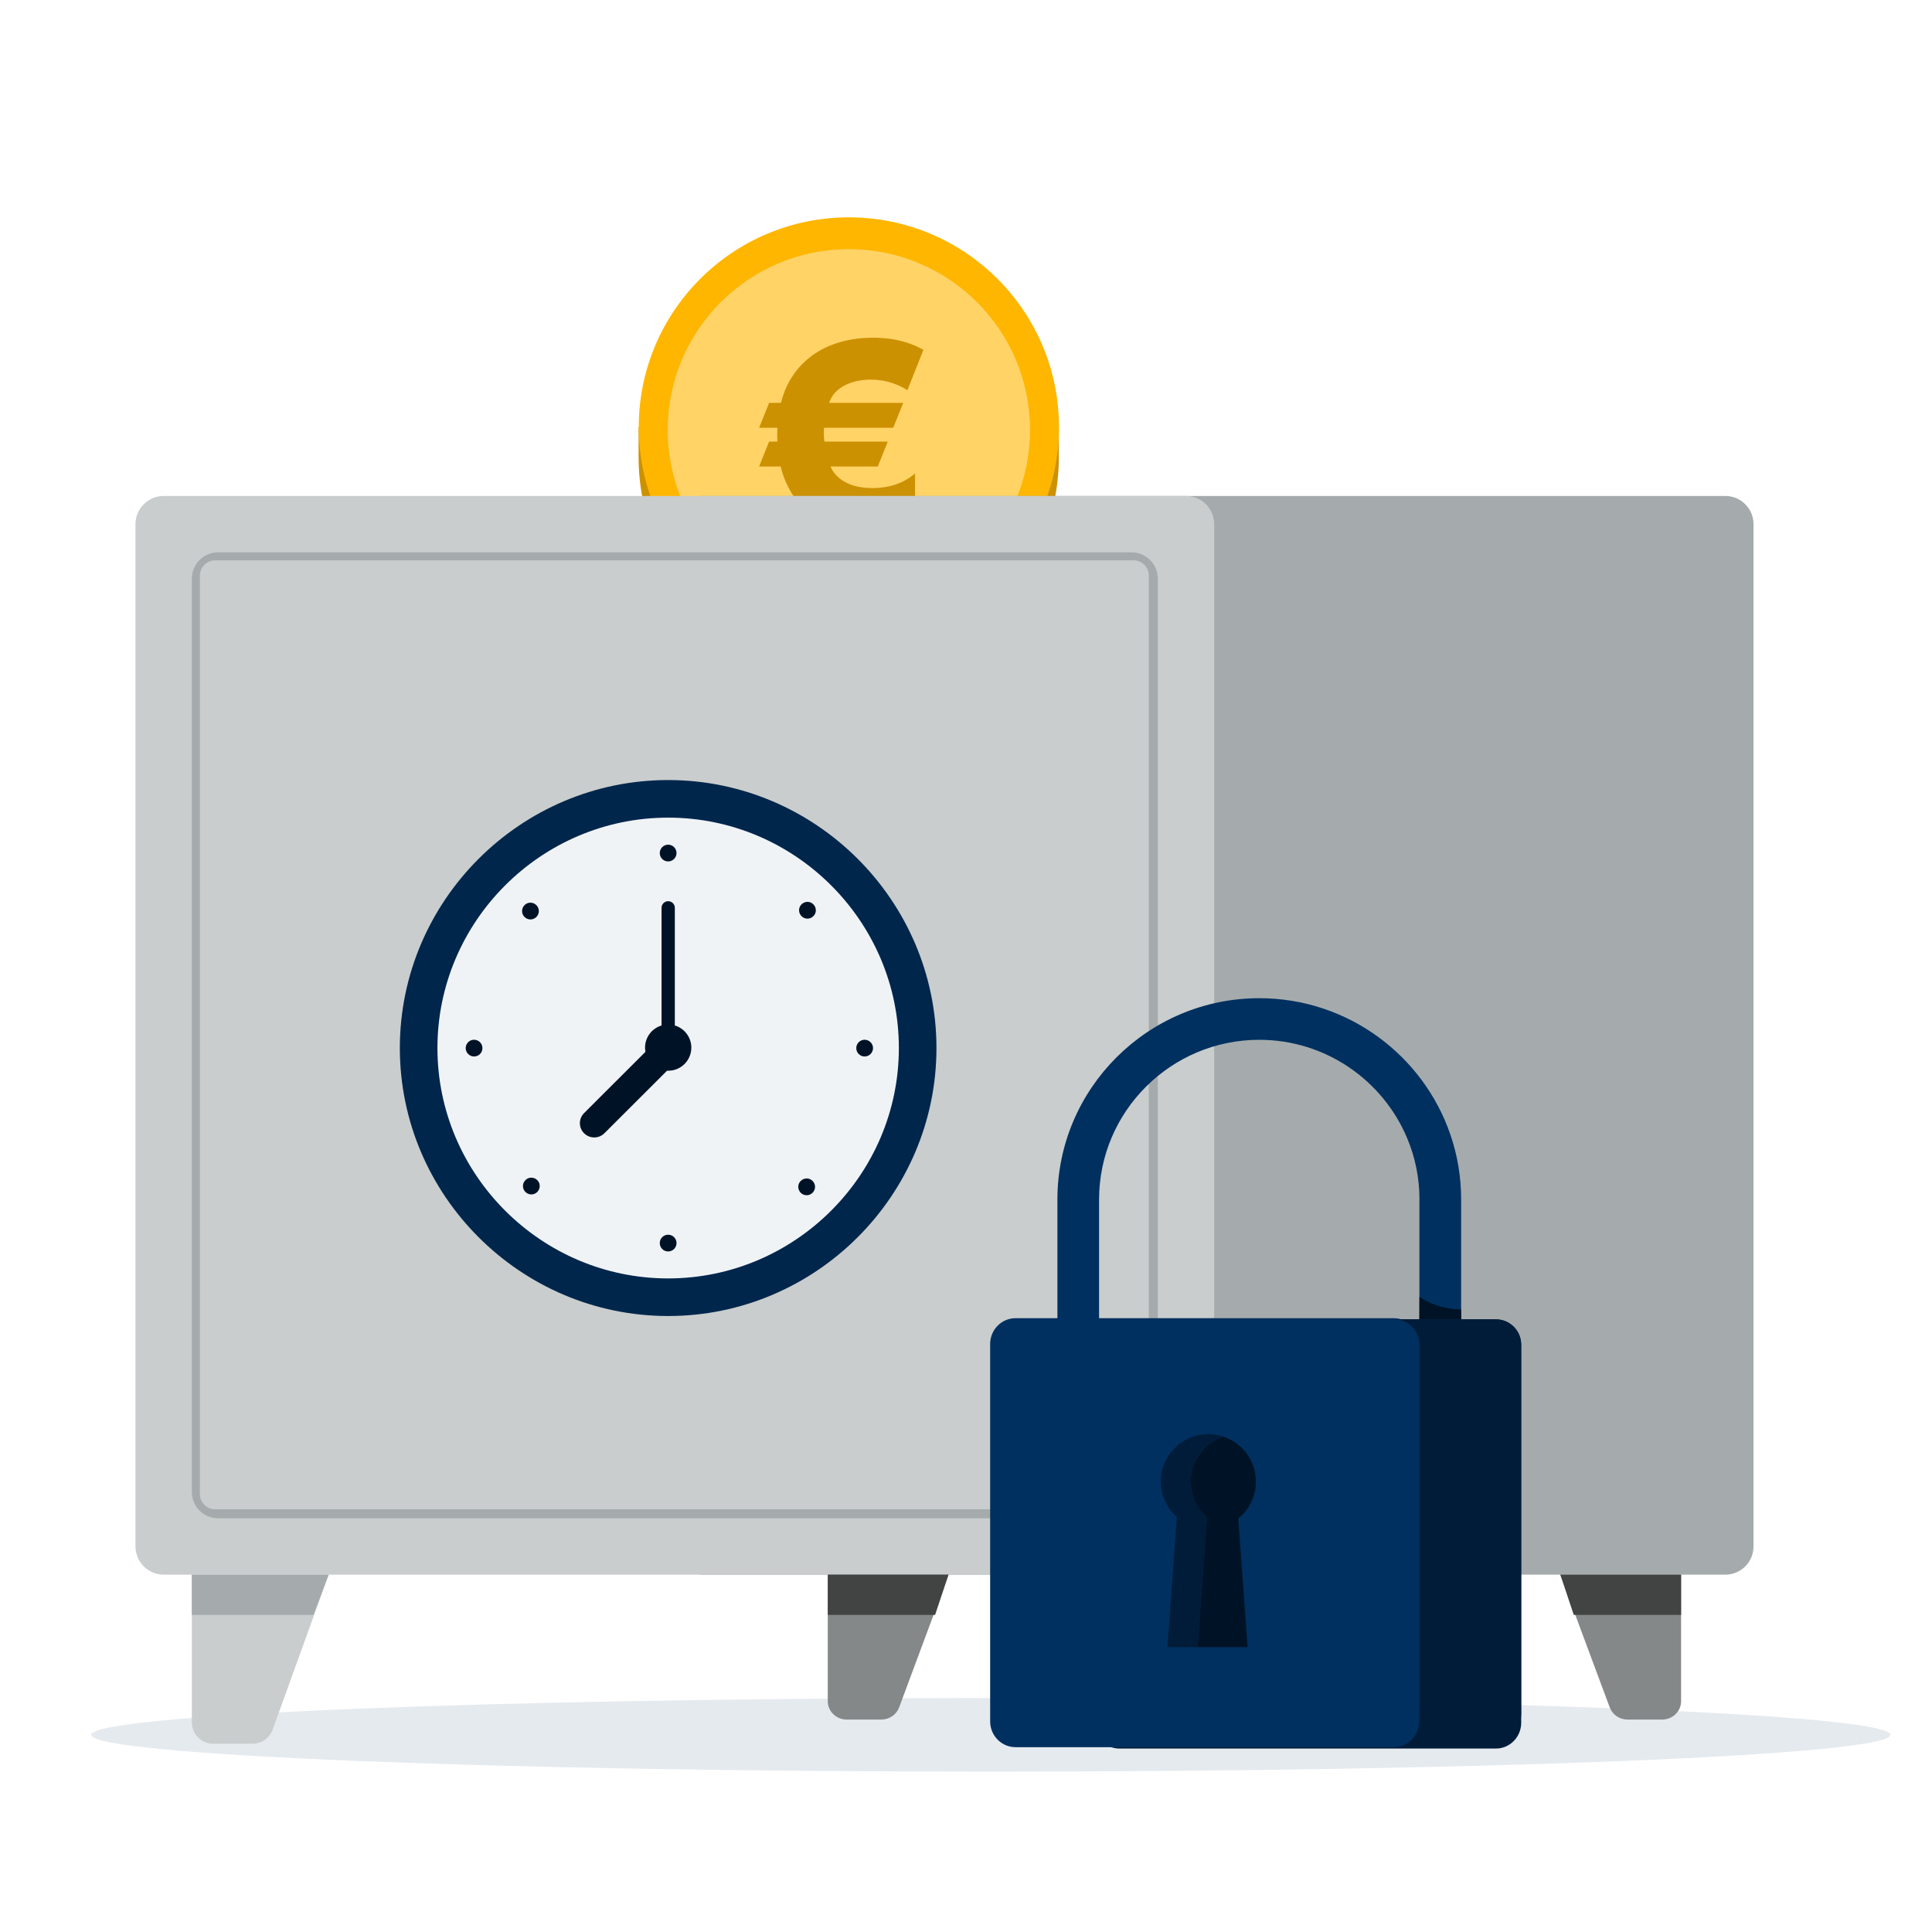
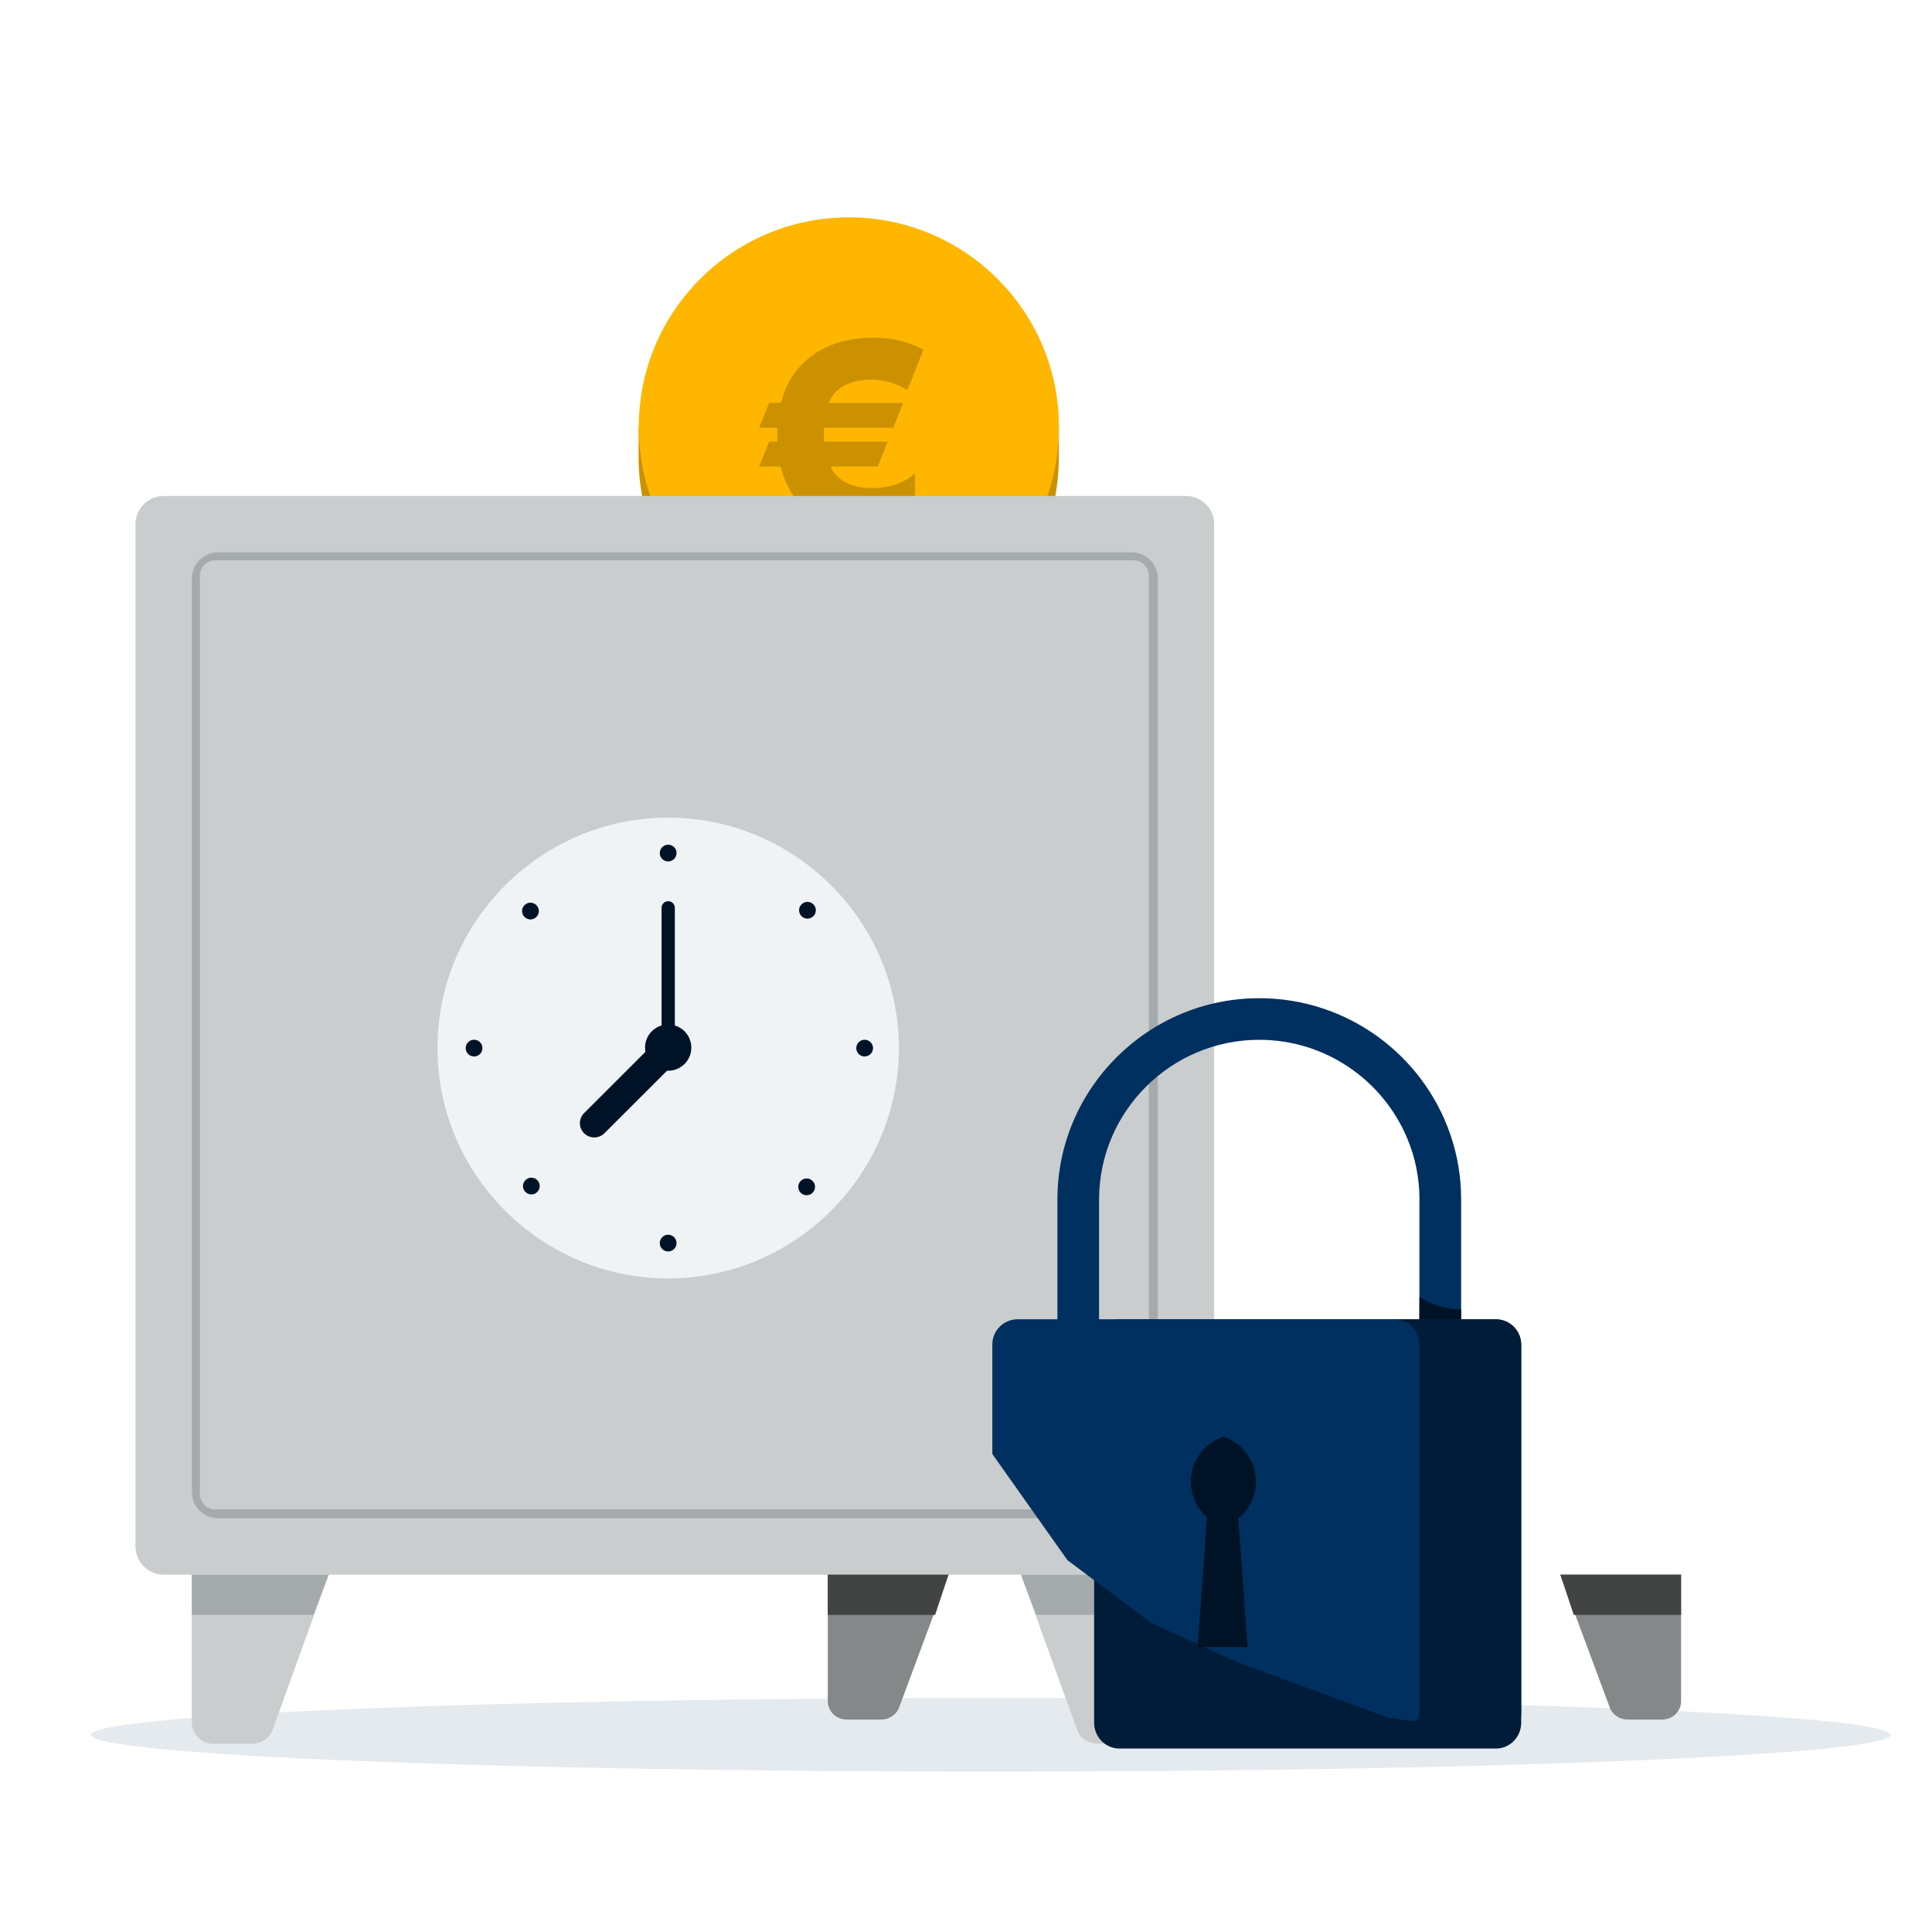
<svg xmlns="http://www.w3.org/2000/svg" width="240" height="240" viewBox="0 0 240 240" fill="none">
  <path fill-rule="evenodd" clip-rule="evenodd" d="M79.62 53.06C81.45 40.46 92.31 30.78 105.44 30.78C118.57 30.78 129.43 40.46 131.26 53.06H131.53V56.83C131.53 71.22 119.85 82.88 105.43 82.88C91.01 82.88 79.33 71.22 79.33 56.83V53.06H79.6H79.62Z" fill="#CC9100" />
  <path fill-rule="evenodd" clip-rule="evenodd" d="M79.35 53.05C79.35 67.44 91.03 79.1 105.45 79.1C119.87 79.1 131.55 67.44 131.55 53.05C131.55 38.66 119.86 27 105.45 27C91.04 27 79.35 38.66 79.35 53.05Z" fill="#FFB600" />
-   <path fill-rule="evenodd" clip-rule="evenodd" d="M82.95 53.41C82.95 65.81 93.02 75.87 105.45 75.87C117.88 75.87 127.95 65.81 127.95 53.41C127.95 41.01 117.87 30.95 105.45 30.95C93.03 30.95 82.95 41.01 82.95 53.41Z" fill="#FFD366" />
  <path fill-rule="evenodd" clip-rule="evenodd" d="M107.76 65.86C109.44 65.86 111.71 65.55 113.67 64.55V58.81C112.85 59.53 111.23 60.63 108.35 60.63C107.63 60.63 106.25 60.56 105.09 59.94C104.09 59.42 103.51 58.74 103.17 57.95H109.04L110.28 54.86H102.41C102.34 54.31 102.31 53.73 102.37 53.14H110.96L112.2 50.05H102.99C103.3 49.16 103.88 48.44 104.85 47.92C105.81 47.37 107.08 47.16 108.22 47.16C109.36 47.16 111.04 47.4 112.72 48.47L114.71 43.46C113.61 42.84 111.62 41.95 108.46 41.95C105.51 41.95 102.86 42.71 100.87 44.18C99.19 45.42 97.68 47.31 97.02 50.05H95.54L94.3 53.14H96.57C96.54 53.76 96.54 54.34 96.57 54.86H95.54L94.3 57.95H96.98C97.53 60.29 98.83 62.42 100.52 63.72C102.51 65.27 105.36 65.85 107.77 65.85L107.76 65.86Z" fill="#CC9100" />
  <path fill-rule="evenodd" clip-rule="evenodd" d="M234.83 215.509C234.83 218.029 184.8 220.079 123.08 220.079C61.36 220.079 11.33 218.029 11.33 215.509C11.33 212.989 61.36 210.939 123.08 210.939C184.8 210.939 234.83 212.989 234.83 215.509Z" fill="#E5EAEF" />
-   <path fill-rule="evenodd" clip-rule="evenodd" d="M214.32 195.61H87.34C85.4 195.61 83.83 194.04 83.83 192.1V65.12C83.83 63.18 85.4 61.61 87.34 61.61H214.32C216.26 61.61 217.83 63.18 217.83 65.12V192.1C217.83 194.04 216.26 195.61 214.32 195.61Z" fill="#A5ABAC" />
  <path fill-rule="evenodd" clip-rule="evenodd" d="M147.32 195.61H20.34C18.4 195.61 16.83 194.04 16.83 192.1V65.12C16.83 63.18 18.4 61.61 20.34 61.61H147.32C149.26 61.61 150.83 63.18 150.83 65.12V192.1C150.83 194.04 149.26 195.61 147.32 195.61Z" fill="#C9CDCD" />
  <path fill-rule="evenodd" clip-rule="evenodd" d="M140.56 188.61H27.1C25.29 188.61 23.83 187.15 23.83 185.34V71.88C23.83 70.07 25.29 68.61 27.1 68.61H140.56C142.37 68.61 143.83 70.08 143.83 71.88V185.33C143.83 187.14 142.37 188.6 140.56 188.6V188.61Z" fill="#A5ABAC" />
  <path fill-rule="evenodd" clip-rule="evenodd" d="M140.82 187.49H26.72C25.68 187.49 24.83 186.64 24.83 185.6V71.5C24.83 70.46 25.68 69.61 26.72 69.61H140.82C141.86 69.61 142.71 70.46 142.71 71.5V185.6C142.71 186.64 141.86 187.49 140.82 187.49Z" fill="#C9CDCD" />
  <path fill-rule="evenodd" clip-rule="evenodd" d="M31.37 216.61H26.49C25.02 216.61 23.83 215.42 23.83 213.96V195.61H40.83L33.87 214.86C33.49 215.91 32.49 216.61 31.37 216.61Z" fill="#C9CDCD" />
  <path fill-rule="evenodd" clip-rule="evenodd" d="M136.29 216.61H141.17C142.64 216.61 143.83 215.42 143.83 213.96V195.61H126.83L133.79 214.86C134.17 215.91 135.17 216.61 136.29 216.61Z" fill="#C9CDCD" />
  <path fill-rule="evenodd" clip-rule="evenodd" d="M109.48 213.61H105.18C103.88 213.61 102.83 212.59 102.83 211.33V195.61H117.83L111.69 212.11C111.35 213.01 110.47 213.61 109.48 213.61Z" fill="#848889" />
  <path fill-rule="evenodd" clip-rule="evenodd" d="M23.83 195.61H40.83L38.94 200.61H23.83V195.61Z" fill="#A5ABAC" />
  <path fill-rule="evenodd" clip-rule="evenodd" d="M143.83 195.61H126.83L128.72 200.61H143.83V195.61Z" fill="#A5ABAC" />
  <path fill-rule="evenodd" clip-rule="evenodd" d="M102.83 195.61H117.83L116.16 200.61H102.83V195.61Z" fill="#424444" />
  <path fill-rule="evenodd" clip-rule="evenodd" d="M202.18 213.61H206.48C207.78 213.61 208.83 212.59 208.83 211.34V195.61H193.83L199.97 212.11C200.31 213.01 201.19 213.61 202.18 213.61Z" fill="#848889" />
  <path fill-rule="evenodd" clip-rule="evenodd" d="M208.83 195.61H193.83L195.5 200.61H208.83V195.61Z" fill="#424444" />
-   <path fill-rule="evenodd" clip-rule="evenodd" d="M83 163.48C101.33 163.48 116.33 148.5 116.33 130.19C116.33 111.88 101.33 96.9 83 96.9C64.67 96.9 49.67 111.88 49.67 130.19C49.67 148.5 64.67 163.48 83 163.48Z" fill="#00264C" />
  <path fill-rule="evenodd" clip-rule="evenodd" d="M83 158.81C98.76 158.81 111.66 145.93 111.66 130.19C111.66 114.45 98.76 101.57 83 101.57C67.24 101.57 54.34 114.45 54.34 130.19C54.34 145.93 67.24 158.81 83 158.81Z" fill="#F0F3F6" />
  <path fill-rule="evenodd" clip-rule="evenodd" d="M83 107.01C82.42 107.01 81.96 106.55 81.96 105.97C81.96 105.39 82.43 104.93 83 104.93C83.57 104.93 84.04 105.39 84.04 105.97C84.04 106.55 83.57 107.01 83 107.01ZM83 155.46C82.42 155.46 81.96 155 81.96 154.42C81.96 153.84 82.43 153.38 83 153.38C83.57 153.38 84.04 153.84 84.04 154.42C84.04 155 83.57 155.46 83 155.46ZM58.89 131.24C59.47 131.24 59.93 130.78 59.93 130.2C59.93 129.62 59.46 129.16 58.89 129.16C58.32 129.16 57.85 129.63 57.85 130.2C57.85 130.77 58.32 131.24 58.89 131.24ZM108.45 130.2C108.45 130.77 107.98 131.24 107.41 131.24C106.84 131.24 106.37 130.78 106.37 130.2C106.37 129.62 106.84 129.16 107.41 129.16C107.98 129.16 108.45 129.63 108.45 130.2ZM65.16 113.91C65.57 114.32 66.23 114.32 66.63 113.91C67.04 113.5 67.04 112.85 66.63 112.44C66.22 112.03 65.56 112.03 65.16 112.44C64.75 112.85 64.75 113.51 65.16 113.91ZM100.94 148.17C100.53 148.58 99.87 148.58 99.47 148.17C99.06 147.76 99.06 147.1 99.47 146.7C99.88 146.29 100.54 146.29 100.94 146.7C101.35 147.11 101.35 147.77 100.94 148.17ZM66.74 148.07C67.15 147.66 67.15 147 66.74 146.6C66.33 146.19 65.67 146.19 65.27 146.6C64.86 147.01 64.86 147.67 65.27 148.07C65.68 148.48 66.34 148.48 66.74 148.07ZM101.04 112.34C101.45 112.75 101.45 113.41 101.04 113.81C100.63 114.22 99.97 114.22 99.57 113.81C99.16 113.4 99.16 112.74 99.57 112.34C99.98 111.93 100.64 111.93 101.04 112.34Z" fill="#001326" />
  <path fill-rule="evenodd" clip-rule="evenodd" d="M83 111.95C82.55 111.95 82.18 112.32 82.18 112.77V127.39C80.99 127.74 80.13 128.84 80.13 130.14C80.13 130.32 80.15 130.49 80.18 130.66L72.56 138.27C71.86 138.96 71.86 140.09 72.56 140.78C73.26 141.47 74.38 141.47 75.08 140.78L82.86 133.01C82.91 133.01 82.96 133.01 83.01 133.01C84.6 133.01 85.88 131.72 85.88 130.14C85.88 128.84 85.01 127.74 83.83 127.39V112.77C83.83 112.32 83.46 111.95 83.01 111.95H83Z" fill="#001326" />
  <path fill-rule="evenodd" clip-rule="evenodd" d="M135.915 214.004V167.099C135.915 165.331 137.319 163.894 139.053 163.894H185.831C187.565 163.894 188.969 165.323 188.969 167.099V214.004C188.969 215.772 187.565 217.21 185.831 217.21H139.053C137.319 217.21 135.915 215.772 135.915 214.004Z" fill="#001C39" />
-   <path fill-rule="evenodd" clip-rule="evenodd" d="M123 213.835V166.955C123 165.188 124.412 163.75 126.155 163.75H173.136C174.878 163.75 176.291 165.179 176.291 166.955V213.835C176.291 215.603 174.878 217.041 173.136 217.041H126.155C124.412 217.041 123 215.603 123 213.835Z" fill="#003060" />
  <path fill-rule="evenodd" clip-rule="evenodd" d="M176.332 149.009C176.332 146.311 175.791 143.731 174.802 141.389C171.799 134.225 164.695 129.168 156.432 129.168C145.463 129.168 136.531 138.065 136.531 149.009V165.34H176.324V149.009H176.332ZM131.355 149.009C131.355 135.223 142.604 124 156.432 124C167.46 124 176.848 131.138 180.197 141.016C181.052 143.528 181.508 146.209 181.508 149.009V170.508H131.355V149.009Z" fill="#003060" />
  <path fill-rule="evenodd" clip-rule="evenodd" d="M135.915 194.188C135.915 188.15 135.915 179.1 135.915 167.023C135.915 165.297 137.319 163.894 139.053 163.894H185.831C187.565 163.894 188.969 165.297 188.969 167.023V212.846C188.969 214.571 187.565 215.975 185.831 215.975" fill="#001C39" />
  <path fill-rule="evenodd" clip-rule="evenodd" d="M153.87 206.554L142.993 201.598L132.599 193.808L123.271 180.623C123.271 177.604 123.271 173.062 123.271 167.015C123.271 165.29 124.674 163.886 126.408 163.886H173.187C174.92 163.886 176.324 165.29 176.324 167.015V212.838C176.324 214.563 174.261 213.404 172.527 213.404L153.861 206.537L153.87 206.554Z" fill="#003060" />
  <path fill-rule="evenodd" clip-rule="evenodd" d="M176.325 163.894H181.509C181.509 163.894 181.509 163.894 181.509 162.651C178.405 162.651 176.333 161.095 176.333 161.095L176.316 163.894H176.325Z" fill="#001326" />
-   <path fill-rule="evenodd" clip-rule="evenodd" d="M146.199 188.463L145.032 204.617H148.762L149.929 188.463C148.703 187.38 147.933 185.807 147.933 184.048C147.933 181.443 149.624 179.236 151.976 178.458C151.392 178.263 150.766 178.153 150.106 178.153C146.842 178.153 144.203 180.792 144.203 184.04C144.203 185.799 144.973 187.372 146.199 188.455V188.463Z" fill="#001C39" />
  <path fill-rule="evenodd" clip-rule="evenodd" d="M149.937 188.464L148.77 204.617H154.986L153.827 188.633C155.164 187.55 156.018 185.901 156.018 184.057C156.018 181.452 154.326 179.245 151.975 178.467C149.624 179.245 147.933 181.452 147.933 184.057C147.933 185.816 148.702 187.389 149.929 188.472L149.937 188.464Z" fill="#001326" />
</svg>